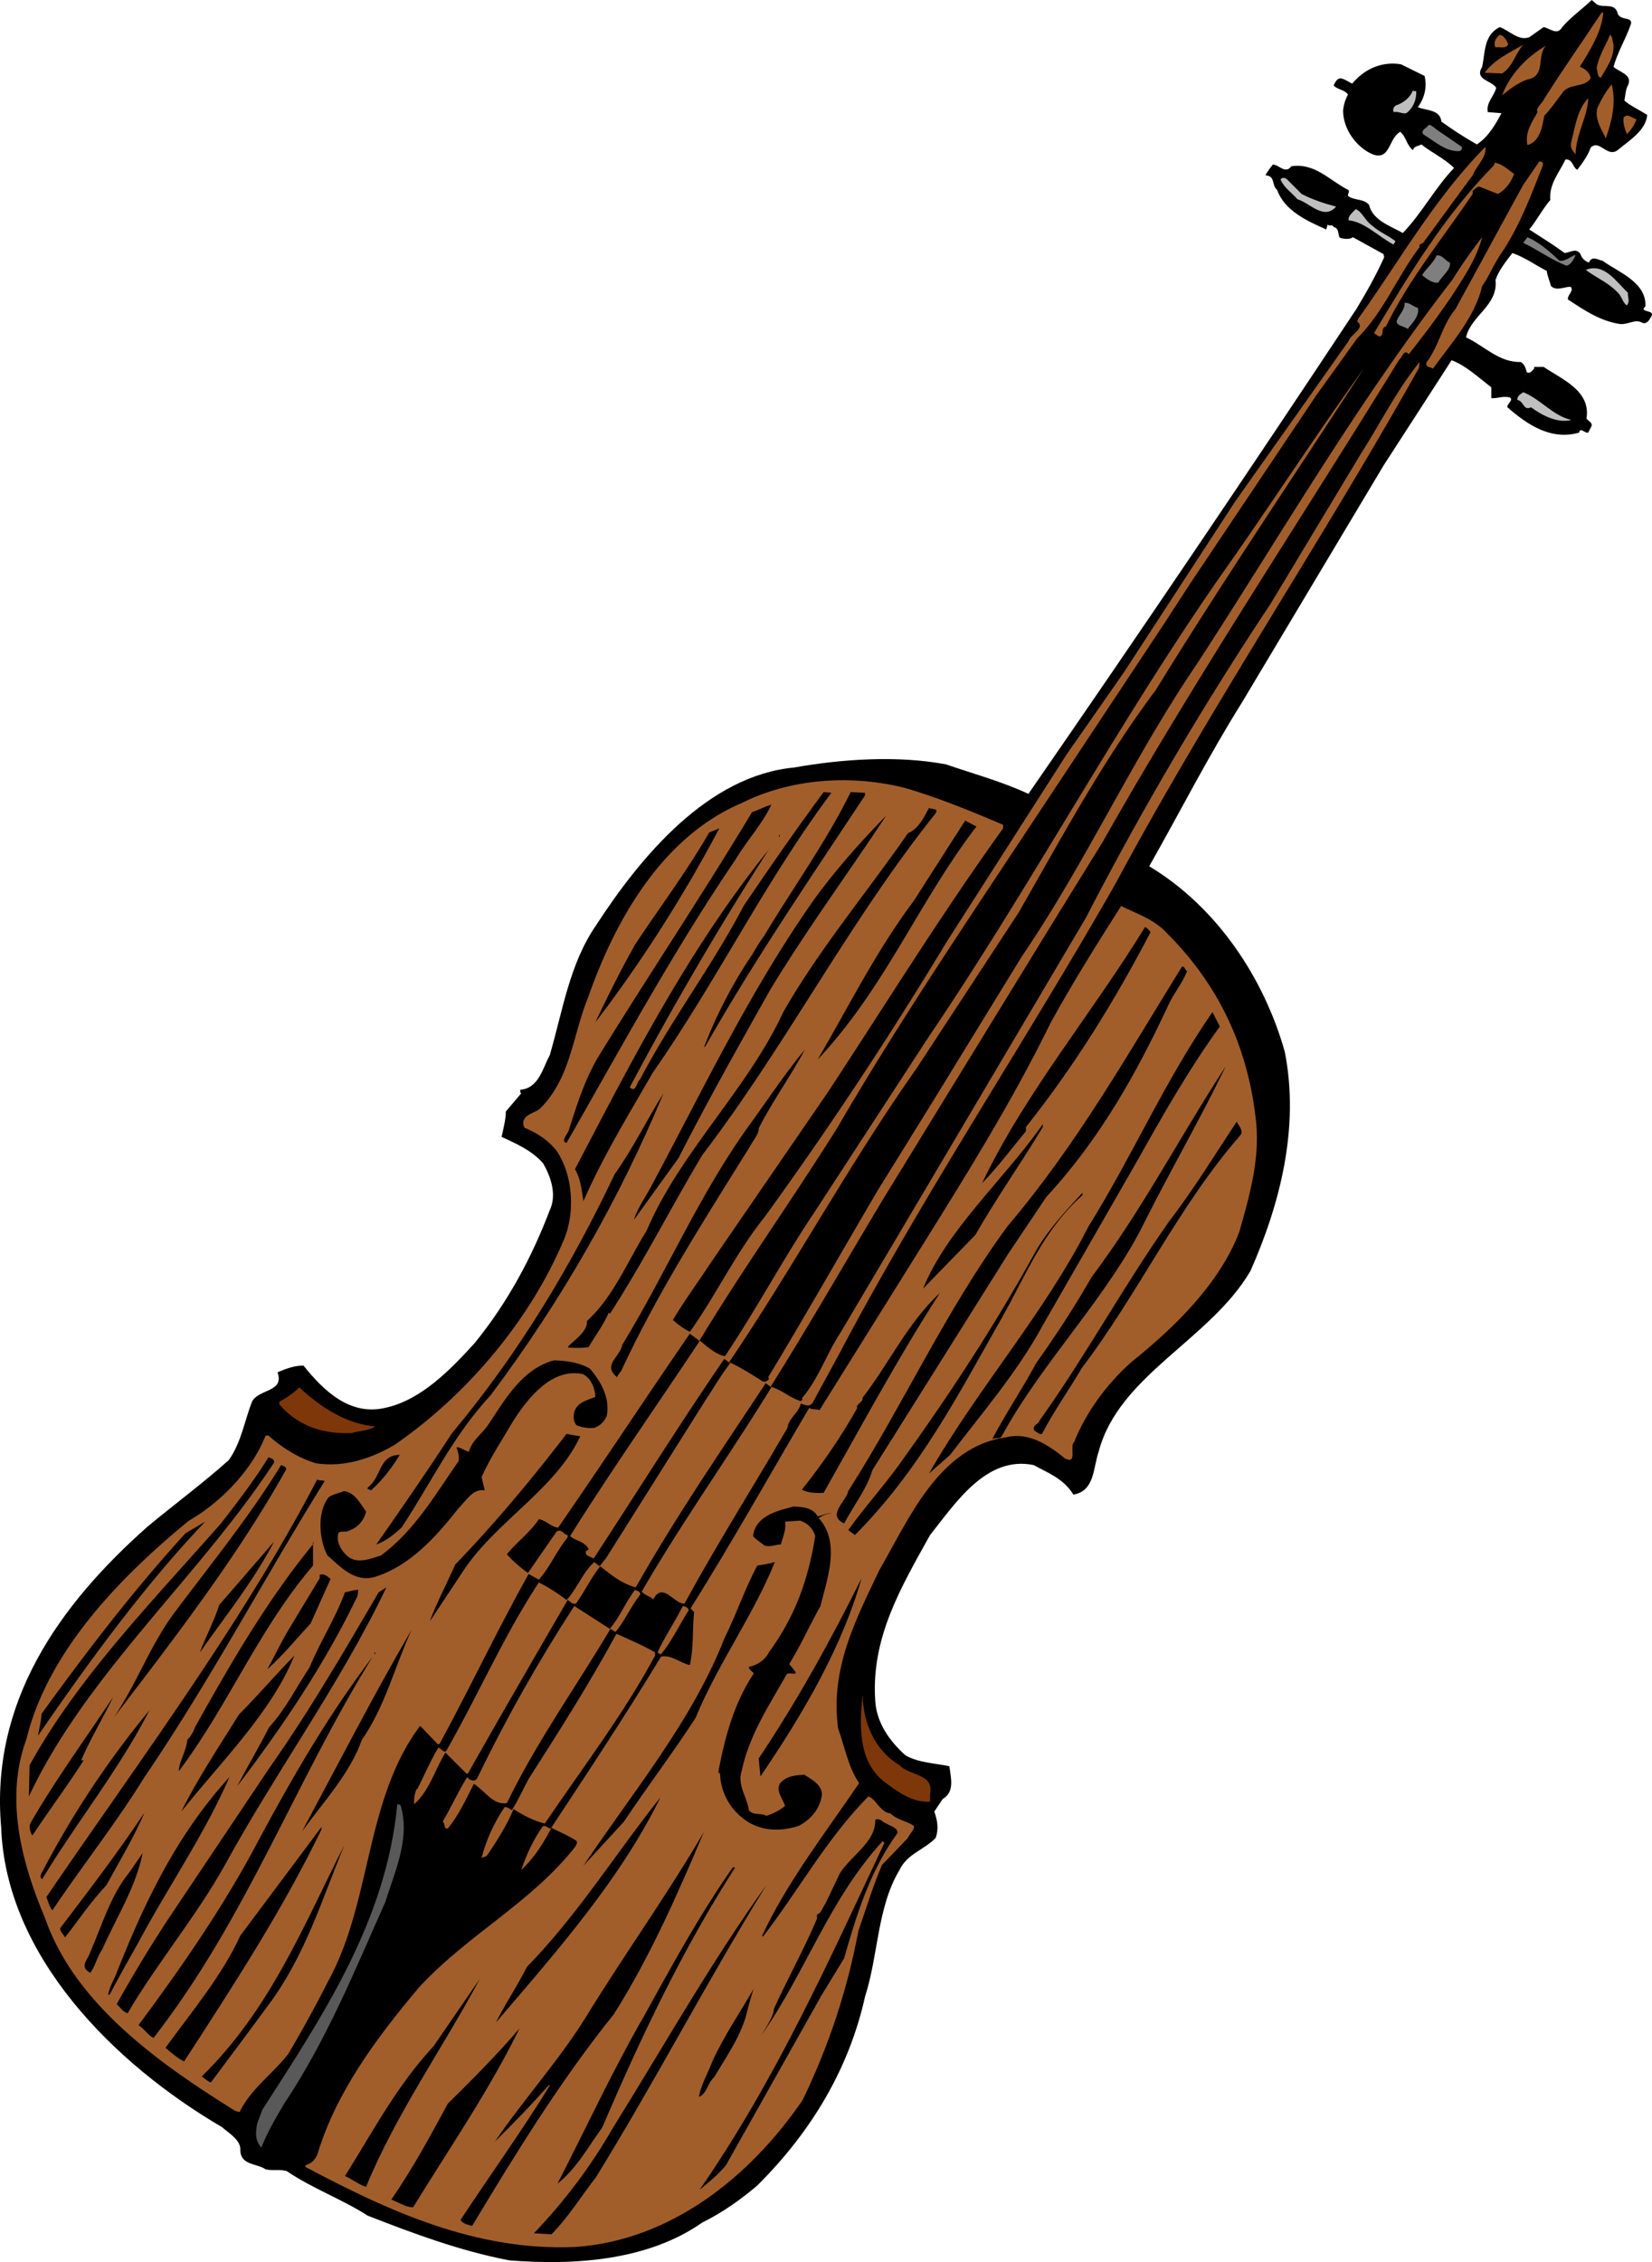
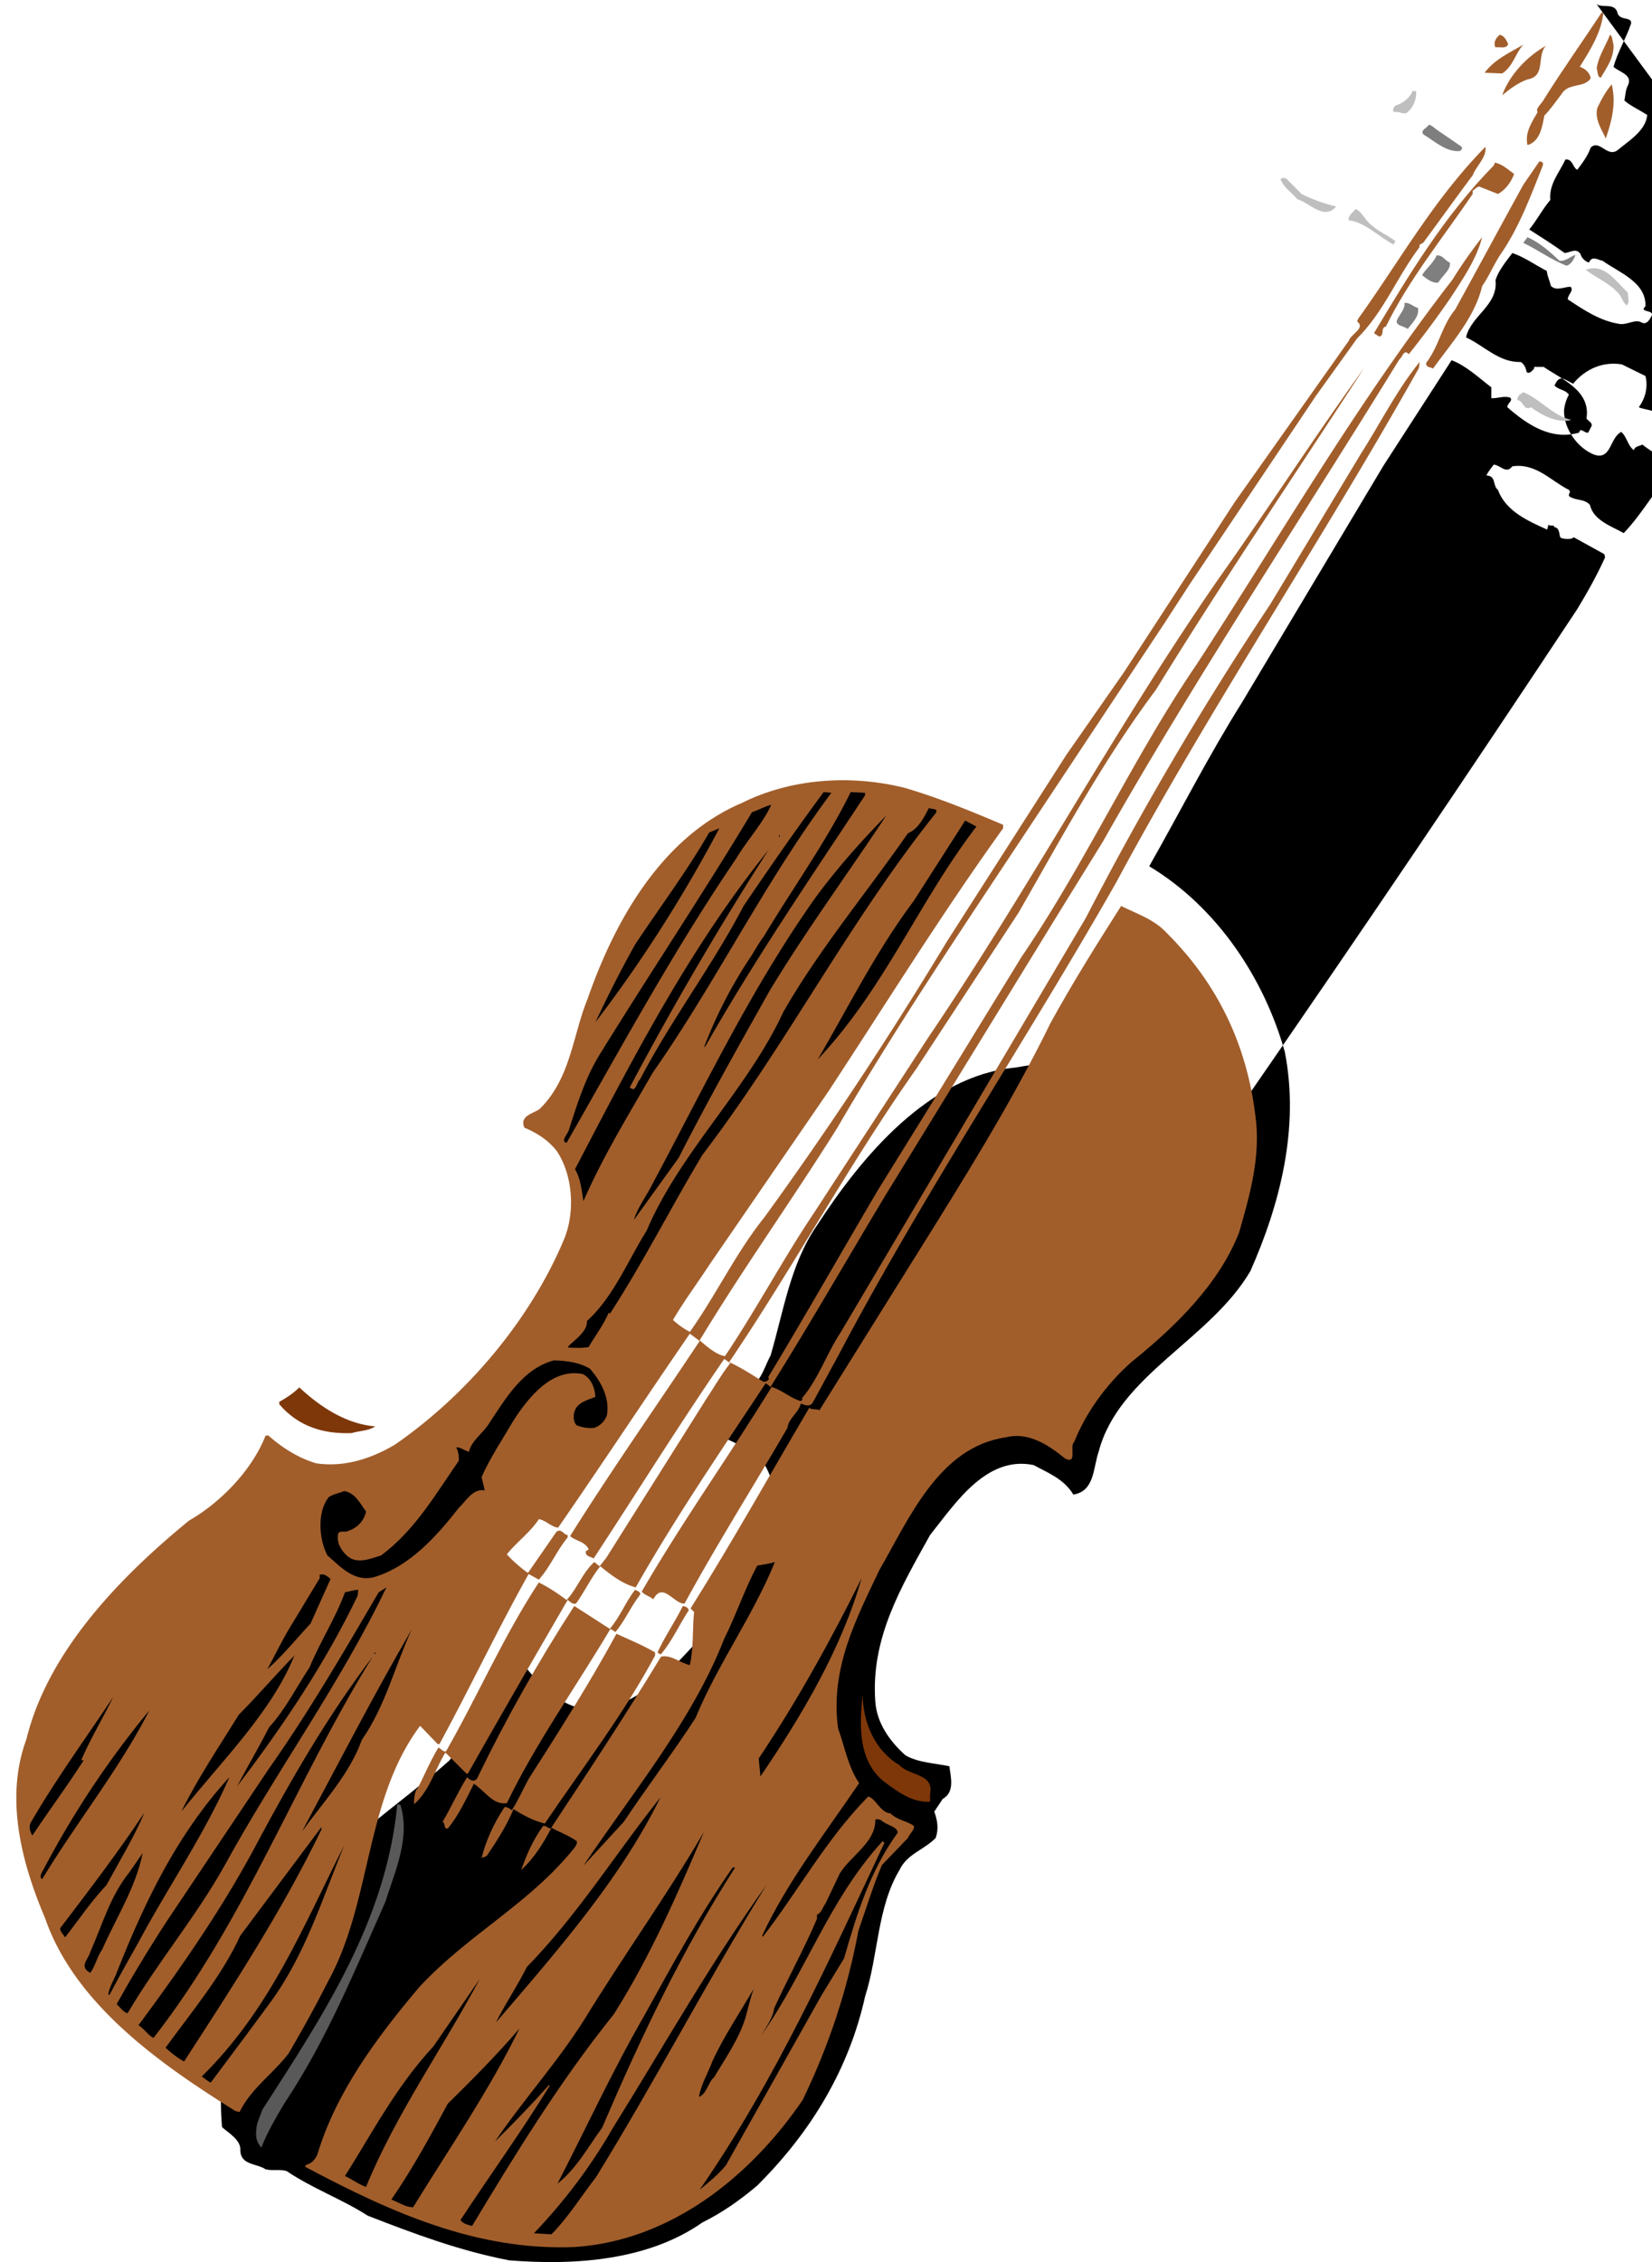
<svg xmlns="http://www.w3.org/2000/svg" width="470.382" height="643.693">
-   <path d="M454.624 1.203c1.899 1.2 5.301-.601 6 2.7.801 2 4.098.8 3.801 2.8-1.402 4.2-3.8 8-5 12.297 1.5 1.5 5.598 2.203 4.098 5.3-.7 1.302-.7 2.802-1 4.302 1.5 1.398 4.3 2.699 6.5 4.101-.399 4.5-5.2 7.297-8.399 10-3 2.297-5.199-3.203-7.699-.703-.8 2.3-2.3 4.3-3.8 6.3-1.302-.5-1.302-3.198-3.403-2.898-1.7 3.7-4.7 6.899-4.297 11.5-2.3 2.7-3.902 5.899-6 8.399 3.398 2.199 6.797 4.3 10.098 6.699 1.5-.098 3.3-1.598 4.5.3.3 1.102 1.3 2.102 2.402 2.403.898-2.101 2.598-.703 3.898-.5 4.5 3.297 12.399 6 12.2 12.899-.2.3-.598.601-.5 1 .699.699 3.3.398 2 2.199-.5 1-1.399 2.199-2.7 1.402-1.8-.902-3.8.7-6 .5-5.601-.8-10.199-3.902-14.898-7-.102-1.402 1.797-2.402.797-3.601-1.899 0-4 1.3-5.598-.2-.402-1.5-1.101-3.101-1.199-4.3-3.3-1.7-6.3-3.899-9.8-5.102-1.903 2.5-4 5.102-4.802 7.703.801 7.2-7 10.098-8.398 16.297 5.2 2.402 9.398 7.203 15.598 7 1.101.703 1.402 1.8 1.699 2.902.8.598 1.5-.402 2.101-1v-.5h2.7c5.3 3.598 13.5 6.801 12.199 14.7.703.898 2.101 1.3 1.203 2.601l-.703 1.399c-1 .3-2.2-1.7-2.598 0-7.902 2.3-14.699-2.2-20.402-7.2-.2-1.101 1.8-1.902.703-2.8-2-.5-3.3.3-5.3.199v-3.098c-3.7-2.8-7.102-6.101-11.302-7.703l-19.398 30-40.3 67.402c-9.602 15.301-17.602 31.098-26.403 46.598 19.601 11.8 32.8 32.203 38.601 52.8 4.301 21.802-1.5 43.7-9.8 62.403-11.5 19.598-37.5 29.598-43.2 51.399-1.601 4.601-1.101 11.199-7.199 12.199-2.699-4.5-7.3-6.2-11.3-8.399-13.5-2.8-22.301 10.899-29.5 19.899-8.102 14.601-16.899 29.199-15.602 47.3.402 6.102 4 11.301 8.601 15.399 3.7 2.102 8.2 2.203 12.5 3.102.399 3.199 1.602 7.3-1.898 9.3l-2.402 3.598c.902 2.5 1.3 4.902.402 7.5-3.3 3.402-8.102 4.5-10.3 9.102-6.403 10.699-6 24.199-9.802 36-4.5 20.3-15.101 38.3-30.699 53.8-4.8 4.098-10.101 7.801-15.601 10.5-15.399 10.801-36.098 12.301-55 10.801-14.098-2.703-27.2-7.601-40.301-12.703-7.5-4.797-15.7-7.7-23.098-12.7-2.101-.597-3.8 0-6-.5-2.402-1.698-7-1.097-7.199-5.3.297-3-3.3-5-5.203-6.7C32.624 587.403 1.624 556.704.323 519.903c-3.101-35.601 16.5-63.199 41.7-85.5 7.699-6.403 15.601-12.2 23.101-18.903 3.598-5 4.5-11.297 6.7-16.797 2.101-3.5 9.199-2.601 7.199-8.203 2.3-1 5-2 7.402-1.898 5.7 7.101 13.2 14.398 23.297 12 10.203-2.2 18.601-10.899 25.5-18.5 9.402-11.602 16.203-24.301 21.3-37.7 2.102-4.402.301-9.601-1.898-13.402-3.402-3.797-7.601-5.5-11.8-7.5.5-2.398 1.199-4.898 1.199-7.2l4.402-5.198c-.5-.2-.203-.7-.3-1 5.3-.399 6.398-6.2 8.398-9.801 3.699-12.598 5.601-26 13.199-37 12.8-19.7 31.902-42.598 56.402-44.899 13.5-2.402 29.399-3.5 43.2-.902 7.898 2.703 16 4.902 23.5 8.402 31.699-45.8 62.8-91.8 93.398-138 2.902-4.8 5.601-9.601 7.902-14.699l-.199-.902-8.703-4.801c-.899.703-2.5.5-3.598.203-.8-.402-.101-2.8-1.902-3.101-.297-.899-1.2-.102-1.7-.7l-.398 1.399c-5.3-2.399-11.8-5.2-14-11.301-1.601-1.2-.402-4-3.3-4.098.5-1.101 1.398-2.101 2.101-3.101 2 .199 3.5 2.8 5.297.5 6.703-1 10.902 4.101 16.101 6.699.801.703-.5 1.3.2 1.902 1.8 1.2 4.3.598 5.8 2.399 1 4.402 6.102 6 9.602 8 5.5-5.7 9.2-12.899 14.598-18.5-2.7-2.7-6.301-4.301-9.301-6.7-.797.5-2.098.399-2.399 1.602-1.8-1.3-1.898-3.703-3.601-5.203-3.399 1.8-2.797 8.3-7.899 6.402-4.5-1.902-8.398-7.101-8.398-12.402.098-1.398.598-3.2 1.398-4.598-1.101-1.5-2.898-1.3-4.101-2.601.5-.899.902-2.098 2.203-2 1.098.3 2.098 1 3.098 1.5 3.601-4.399 8.8-6.399 13.902-5.5l6.7 3.3c.8 3.301-.102 6.399-1.903 8.899 2.402 1 6.3.602 6.703 4.102 3.297 2.398 6.598 4.5 10.098 6.5 3.3-2.2 5.3-5.7 7-8.899l-3.899-.3c-.5-2.801 1.801-4.5 2.399-6.903-1.301-2.2-6.301-2.2-4-6 .902-4.098.402-9 5-11.297 2.8 1 5.3 4 8.402 2.899l4.098-2.899c1.902.399 3.902 2.5 5.3 0 2.399-2.8 5.899-5.3 8.399-7.703l1.402 1.203" />
+   <path d="M454.624 1.203c1.899 1.2 5.301-.601 6 2.7.801 2 4.098.8 3.801 2.8-1.402 4.2-3.8 8-5 12.297 1.5 1.5 5.598 2.203 4.098 5.3-.7 1.302-.7 2.802-1 4.302 1.5 1.398 4.3 2.699 6.5 4.101-.399 4.5-5.2 7.297-8.399 10-3 2.297-5.199-3.203-7.699-.703-.8 2.3-2.3 4.3-3.8 6.3-1.302-.5-1.302-3.198-3.403-2.898-1.7 3.7-4.7 6.899-4.297 11.5-2.3 2.7-3.902 5.899-6 8.399 3.398 2.199 6.797 4.3 10.098 6.699 1.5-.098 3.3-1.598 4.5.3.3 1.102 1.3 2.102 2.402 2.403.898-2.101 2.598-.703 3.898-.5 4.5 3.297 12.399 6 12.2 12.899-.2.3-.598.601-.5 1 .699.699 3.3.398 2 2.199-.5 1-1.399 2.199-2.7 1.402-1.8-.902-3.8.7-6 .5-5.601-.8-10.199-3.902-14.898-7-.102-1.402 1.797-2.402.797-3.601-1.899 0-4 1.3-5.598-.2-.402-1.5-1.101-3.101-1.199-4.3-3.3-1.7-6.3-3.899-9.8-5.102-1.903 2.5-4 5.102-4.802 7.703.801 7.2-7 10.098-8.398 16.297 5.2 2.402 9.398 7.203 15.598 7 1.101.703 1.402 1.8 1.699 2.902.8.598 1.5-.402 2.101-1v-.5h2.7c5.3 3.598 13.5 6.801 12.199 14.7.703.898 2.101 1.3 1.203 2.601l-.703 1.399c-1 .3-2.2-1.7-2.598 0-7.902 2.3-14.699-2.2-20.402-7.2-.2-1.101 1.8-1.902.703-2.8-2-.5-3.3.3-5.3.199v-3.098c-3.7-2.8-7.102-6.101-11.302-7.703l-19.398 30-40.3 67.402c-9.602 15.301-17.602 31.098-26.403 46.598 19.601 11.8 32.8 32.203 38.601 52.8 4.301 21.802-1.5 43.7-9.8 62.403-11.5 19.598-37.5 29.598-43.2 51.399-1.601 4.601-1.101 11.199-7.199 12.199-2.699-4.5-7.3-6.2-11.3-8.399-13.5-2.8-22.301 10.899-29.5 19.899-8.102 14.601-16.899 29.199-15.602 47.3.402 6.102 4 11.301 8.601 15.399 3.7 2.102 8.2 2.203 12.5 3.102.399 3.199 1.602 7.3-1.898 9.3l-2.402 3.598c.902 2.5 1.3 4.902.402 7.5-3.3 3.402-8.102 4.5-10.3 9.102-6.403 10.699-6 24.199-9.802 36-4.5 20.3-15.101 38.3-30.699 53.8-4.8 4.098-10.101 7.801-15.601 10.5-15.399 10.801-36.098 12.301-55 10.801-14.098-2.703-27.2-7.601-40.301-12.703-7.5-4.797-15.7-7.7-23.098-12.7-2.101-.597-3.8 0-6-.5-2.402-1.698-7-1.097-7.199-5.3.297-3-3.3-5-5.203-6.7c-3.101-35.601 16.5-63.199 41.7-85.5 7.699-6.403 15.601-12.2 23.101-18.903 3.598-5 4.5-11.297 6.7-16.797 2.101-3.5 9.199-2.601 7.199-8.203 2.3-1 5-2 7.402-1.898 5.7 7.101 13.2 14.398 23.297 12 10.203-2.2 18.601-10.899 25.5-18.5 9.402-11.602 16.203-24.301 21.3-37.7 2.102-4.402.301-9.601-1.898-13.402-3.402-3.797-7.601-5.5-11.8-7.5.5-2.398 1.199-4.898 1.199-7.2l4.402-5.198c-.5-.2-.203-.7-.3-1 5.3-.399 6.398-6.2 8.398-9.801 3.699-12.598 5.601-26 13.199-37 12.8-19.7 31.902-42.598 56.402-44.899 13.5-2.402 29.399-3.5 43.2-.902 7.898 2.703 16 4.902 23.5 8.402 31.699-45.8 62.8-91.8 93.398-138 2.902-4.8 5.601-9.601 7.902-14.699l-.199-.902-8.703-4.801c-.899.703-2.5.5-3.598.203-.8-.402-.101-2.8-1.902-3.101-.297-.899-1.2-.102-1.7-.7l-.398 1.399c-5.3-2.399-11.8-5.2-14-11.301-1.601-1.2-.402-4-3.3-4.098.5-1.101 1.398-2.101 2.101-3.101 2 .199 3.5 2.8 5.297.5 6.703-1 10.902 4.101 16.101 6.699.801.703-.5 1.3.2 1.902 1.8 1.2 4.3.598 5.8 2.399 1 4.402 6.102 6 9.602 8 5.5-5.7 9.2-12.899 14.598-18.5-2.7-2.7-6.301-4.301-9.301-6.7-.797.5-2.098.399-2.399 1.602-1.8-1.3-1.898-3.703-3.601-5.203-3.399 1.8-2.797 8.3-7.899 6.402-4.5-1.902-8.398-7.101-8.398-12.402.098-1.398.598-3.2 1.398-4.598-1.101-1.5-2.898-1.3-4.101-2.601.5-.899.902-2.098 2.203-2 1.098.3 2.098 1 3.098 1.5 3.601-4.399 8.8-6.399 13.902-5.5l6.7 3.3c.8 3.301-.102 6.399-1.903 8.899 2.402 1 6.3.602 6.703 4.102 3.297 2.398 6.598 4.5 10.098 6.5 3.3-2.2 5.3-5.7 7-8.899l-3.899-.3c-.5-2.801 1.801-4.5 2.399-6.903-1.301-2.2-6.301-2.2-4-6 .902-4.098.402-9 5-11.297 2.8 1 5.3 4 8.402 2.899l4.098-2.899c1.902.399 3.902 2.5 5.3 0 2.399-2.8 5.899-5.3 8.399-7.703l1.402 1.203" />
  <path fill="#a15e2b" d="M456.523 3.602c-.5 5.5-3.7 10.601-6.7 15.398 1.5.5 2.899 1.703 3.102 3.3-2 2.903-6.402 1.102-8.402 4.602-1.7 2.2-3.098 4.301-4.801 6-.598 3.2-1.2 7.301-4.797 8.399-.8-3.5 1.2-6.5 2.898-9.399-.8-1 1.301-2.5 1.899-3.8 5.203-8.301 10.902-16.301 16.3-24.5h.5M429.425 12.5c-.402 1.602-2.703.703-3.602 1-.699-1.398.102-2.7 1.2-3.598 1.3.2 1.902 1.598 2.402 2.598m30 .203c.2 3.797-2 6.5-3.602 9.399-1.101-.2-.8-1.7-1.199-2.602.5-3.5 2.598-6.5 3.801-9.598.7.301.7 1.899 1 2.801m-25.703 0c-2.297 2.598-2.899 6.2-6 8.2l-5-.2c2.902-3.902 7.203-5.703 11-8m6.5.297c-2.797 2.703.101 8.703-5.297 9.602-2.602.898-5 2.699-7.203 4.5 2.101-5.801 7-11 12.5-14.102m17 26.402c-.899-2.101-3.297-5.402-2.399-8.699 1.102-2.3 2.301-4.601 4.102-6.703 1.297 5.602 0 10.402-1.703 15.402" />
  <path fill="#bfbfbf" d="M403.222 25.902c.203 2.301-.797 4.801-2.797 6.301-1.102.297-2.3-.601-3.602-.3-.398-.801.102-1.903 1.2-2.102 1.902-.801 3.5-2.098 4.3-4.098.2.399.602.2.899.2" />
-   <path fill="#a15e2b" d="M448.624 43.902c-1.101-1.199-1.601-2.101-1.199-3.601 1.098-4.301 1.598-8.899 4.797-12.399-.098 5.2-3.5 10.2-3.598 16m17.301-10c-.402 1.598-1.5 3-2.703 4.301-.5-1.5-1.2-3-.899-4.8 1.2-1.301 2.399.3 3.602.5" />
  <path fill="#7f7f7f" d="M409.222 37c2.402 1.602 4.8 3.3 7 4.8.203.602-.2 1.102-.7 1.2-3.898.203-7-2.797-10.3-4.797-.797-1.3 1.203-1.8 1.601-2.703.801.102 1.7 1 2.399 1.5" />
  <path fill="#a15e2b" d="M419.323 49.902c-4.8 6.399-9.5 13-14.101 19.2-.5.3-1.297.398-1 1.199-6.399 8.402-10.098 18.3-17.797 26l-11.703 16.3-36 53.7-7 10.8L293.323 235c-18.8 28.402-37.898 56.703-54.898 85.902-12.902 20.598-26.602 39.7-39.203 60.5 2.101 1.801 4.703 4.098 7.203 4.5 9-13.402 16.5-27.601 25.5-41l32.398-49.699c29-42.8 53-87.703 82.5-130.3 14.2-20 27.5-40.7 41.602-60.2-19.8 30.5-40.3 60.7-59.3 91.598-15.2 20.3-26.802 42-39.102 63.402l-29.098 44.399c-19.203 27.199-34.703 56-53.3 83.5 3.3 1.5 6.5 3.601 9.597 5.5.8.199 1.3-.102 1.703-.7.098-.199-.102-.3-.203-.5 10.703-17.699 20.902-35.699 31.402-53.5l14.7-23.699 26.101-42.5c18.398-27 31.5-56.3 49.898-83.3 23.899-36.7 45.5-74.2 72.801-109.403 2.5-4.098 5.5-8.297 8.399-12-1.598 6.102-5.2 11.402-8.7 16.8-3.8 5.602-7.898 11.102-12.199 16.5-1.402-1.597-1.8.903-2.699 1.5-28.102 45.7-58.102 90.7-84.402 137.2l-12.5 20.203-49.5 80.598c-10.899 18.101-21.301 36.3-32.598 54.3 3.098.801 5.5 3.2 8.598 4.102l.5-.5-.2-.3c4.7-5.5 7-12.602 11-18.7 23.301-39.3 46.602-78.703 69.899-118.101a938.813 938.813 0 0 1 52.5-89.2l25.902-43c5.5-8.601 10.098-17.902 16.598-25.902l-.2 1.703c-27.597 49.2-59.5 96.7-86.199 146.399-25.699 45.199-54.8 88.5-79 134.398l-7.398 13.602c-.902 1.398-2.203.699-3.402.3-.598 2.598-3.5 4.2-3.801 6.899-9.7 16.699-20.098 33.101-29.297 50-2.902.3-6.203-6.399-8.902-1.2-1-.898-2.399-1.101-3.301-2.199 11.402-19.699 24.902-38.601 36.902-58.101l-1.601-1.2c-12.7 19.2-25.801 38.301-37 58.102-3.801-1-7-3.5-10.098-6-2.602 3.2-4.402 7.098-6.902 10.598-1.098.3-1.7-.598-2.399-1-9.5 16.402-19.101 32.902-28.402 49.402h-.399l-6-6c-3 4.899-4.5 10.797-8.898 14.7-.102-1.602.098-3 .7-4.301h.198c2-3.899 3.7-8 6-11.801.801.3 1.5 1.402 2.2 1 9.101-15.899 16.3-32.598 26.402-48 2.797 1.402 5.398 3.101 7.898 5 3-3.2 4.602-7.899 7.899-10.801l1.5 1.203 1.902-2.402 28.598-45.399c2.203-3.3 4.203-6.8 6.703-10l-1.703-1.199c-12.797 18.598-24.797 37.899-37.2 56.797-.8-.598-2.5-.598-2.199-2.098l.801-.5c-1-2.3-3.601-2.3-5.3-3.8 11.8-18.801 24.601-37 36.898-55.5l-2.797-2.102c-12.602 18.3-24.902 37-37.5 55.203-1.8-.101-3.5-2.101-5.5-2.402-2.3 3.601-6.5 6.699-9.102 10 1.7 1.902 3.899 3.8 6 5.3l8.102-11.699c1.398-1.101 2 .801 3.2.899v.699c-3.2 3.902-4.903 8.3-8.2 12l-2.902-1.598c-8.801 15.7-16.7 32.399-25.399 48.399h-.5l-5-5.2c-15.8 21.102-13.699 50-26.199 72.7-3.5 6.902-7.3 13.8-11.3 20.601-4.7 6-10.7 10-13.903 16.598l-1.2-.297c-21.199-13.203-45.699-30.3-54.199-54.902-6.5-15.301-11.601-33.899-5.3-50.899 6-24.601 26.101-45.699 46.3-62.199 9.2-5.3 18-14.5 21.801-24.203h.801c4.098 3.602 8.598 6.402 13.598 7.902 8.101 1.2 15.8-1.402 22.402-5.3 21-14.5 38.797-36 48.2-58.5 3.198-7.7 2.5-18.399-2.2-25.2-2.402-3-5.5-5-9.102-6.5-1.5-3.402 2.5-4 4.301-5.3 8.899-8.7 9.399-20.899 13.7-31.399 7.5-21.601 20.8-45.902 43.898-55.703 13.8-6.898 30.8-8.2 46.402-4.297 9.598 2.797 18.801 6.598 28 10.5v1c-17.699 24.598-33.402 50-49.902 75.098L201.925 360c-3.402 5.203-7.203 10.3-10.3 15.602a22.04 22.04 0 0 0 4.8 3.398c7.598-10.7 13.098-22.5 21.297-32.7 18.703-25.8 35.703-51.597 51.902-78.398l34-53.101 16.399-23.5 31.601-48.5L384.023 97c.601-1.898 4.902-3.7 2.402-5.5l.297-.797c11.8-16.402 21.3-33.703 36.203-48.902.5 2.902-2.602 5.402-3.602 8.101m19.899-2.602c-3.399 8.5-6.5 17-11.7 24.7-2.097 3-3.398 6.402-5.5 9.402-2.097 8.899-8.597 16-14 23.5-.597-.5-2.199-.3-1.898-1.699 3.598-4.703 4.399-10.5 8.2-15.101 6.5-11.801 12.898-23.7 19.398-35.5l4.601-6.7c.899.2 1.2.301.899 1.399" />
  <path fill="#a15e2b" d="M431.124 49.5c-.8 2.203-2.402 4.5-4.601 5.703l-5.301-2.101c-.7 0-1.2.699-1.899 1.199v.902c-8.5 12.5-18.199 24.399-24.699 37.7-1.699.398-.199 2.398-1.902 2.898l-1.5-1c9.902-16.5 20-33.399 34.101-47.7l.301-.8c2.098.3 3.899 2.101 5.5 3.199" />
  <path fill="#bfbfbf" d="M370.624 55.203c3.098 1.598 6.399 2.7 9.801 3.598-3.5 4-7.5-1.098-11-2.098-1.703-2-3.703-3.101-4.8-5.601.3-.7 1.3-.5 1.698-.2l4.301 4.301m20.199 9.097c1.899 1.7 4.2 2.602 6.2 4.102.699.2-.2.801-.2 1.2-4.101-2.102-8.3-6.5-12.8-6.899-.301-1.203 1.101-2.203 2-3.203 1.902.8 2.699 3.402 4.8 4.8" />
  <path fill="#7f7f7f" d="M444.023 74.203c1.8.2 3.101-1.203 4.601-1.703-.3.8-1.101 2.8-2.601 3.102-4.399-1.7-8.098-4.5-12.301-6.5l1.203-1.602c3.398 1.5 6.398 4.102 9.098 6.703m-31.2.5c.399 2-2.199 3.797-3.3 5.7-1.598.3-3.399-1.102-4.598-2.102 1-1.801 3.297-3.5 4.098-5.598 1.699-.3 2.5 1.598 3.8 2" />
  <path fill="#bfbfbf" d="M463.523 83.3c-.098 1.5.699 2.302-.301 3.602-.899-.5-1.399-2.101-2.098-3.101-2.699-3.2-6.402-4.598-9.601-7 5.199-2.098 8.601 3.3 12 6.5" />
  <path fill="#7f7f7f" d="M403.722 87.602c.5 2.3-1.5 4.199-2.899 6-1-.801-3.5-.899-3.101-2.399.703-1.703 2.402-3.203 2.203-5 1.5-.203 2.398 1.098 3.797 1.399" />
  <path fill="#bfbfbf" d="M447.425 119.5c-3.902 1-8.203-1.2-11.5-3.598-2.203 1.098-2-1.8-3.902-2.101 0-1.2.902-1.598 1.699-2.2 5.101 2.102 8.402 6.7 13.703 7.899" />
  <path d="M236.722 225.602c-19.2 25.699-32.7 53.699-50.899 79.699-6.898 12-14.199 23.902-19.699 36.5-.5-3.098-.8-6.399-2.402-9.098 16.902-32.3 33.601-65 57.601-93.902l-2.398 2.902a938.712 938.712 0 0 0-39.602 67.7c1.801 1.699 1.899-1.5 2.899-2.2 8.8-16.902 20.703-32.5 29.5-49.402 7.402-10.899 15-21.899 22.8-32.399l2.2.2m9.601.698c-15.601 23.602-31.601 47-45.398 71.302l-.5.5a129.69 129.69 0 0 1 13.7-26.399c1.097-1.8 2.097-3.601 3.398-5.3 8.199-13.7 17.699-26.801 24.699-41l4.101.199v.699M219.624 229c-2.5 5.402-6.902 10.102-10 15.3-17.902 26.302-32.699 53.7-48.3 80.903-1.899-.5.5-2.601.699-3.8 2.402-7.5 4.8-15.102 8.902-21.602 14.2-23 29.398-45.7 43.2-68.7 1.898-.601 3.597-1.601 5.5-2.101m46.8 2.402c-24.902 31.2-42.3 65.598-66.402 97.2-9 15-16.801 30.5-26.399 45.3 0-.199-.199-.3-.3-.402-1.399 3.402-3.801 6.5-5.7 9.8-2.101.403-3.902.2-5.8.2v-.398c2-2 5.5-4.301 5.3-7.2 7.598-6.902 11.598-17.101 17-25.699 9.399-22.203 28.801-40.3 38.899-62.203 10.101-17.7 23.699-33.898 35.5-50.898 3.101-1.301 4.5-4.5 6-7.2.699.5 2.8 0 1.902 1.5M219.222 281.8c-8.899 15.802-17.797 31.602-26 47.7l-12.7 17.602c.903-3.2 3.403-6.602 5.102-9.899 14.801-27.601 28.301-56.101 46.801-82.101 6.098-8.2 12.398-15.301 19.898-23-10.699 16.199-22.898 32.8-33.101 49.699m58.801-46.598c-16.5 21.5-26 45.899-45.2 66.297 8.899-15.2 16.602-30.797 27.399-45.2l14.601-22.8 3.2 1.703m-108.5 55.699c3.5-7.402 7.199-14.8 11.3-22.101 7-10.598 14.801-20.899 21.102-31.899l2.898-1.199c-9.898 18.7-21.8 37.598-35.3 55.2" />
  <path d="M221.823 238.102h.2v-.5h-.2v.5" />
  <path fill="#a15e2b" d="M332.425 265.703c14.598 14.598 22.598 32 25 51.598 1.7 11.601-1.602 22.902-4.602 33.402-5.699 14.598-18 26.7-30.699 36.899-7.199 6.398-13 14.5-16.3 22.8-1.399 1 1.101 6.5-2.602 4.598-4.797-3.898-10.399-7.598-16.797-6-19.102 2.703-27.703 23.402-36 37.703-6.602 13.899-14.102 28-11.8 45.098 1.898 5.199 2.8 10.902 6 15.601-9.7 14.301-20.5 28.098-27.602 43.399l.199.3c10.203-13.199 18-27.699 30-39.898 2.203.598 3.402 4.598 6.3 4.797 1.903 1.902 4.602 2.102 6.7 3.602.203 1.199-1.297 2.199-1.7 3.398l-7.398 7.703c-2.601 6.098-4.5 12.399-6.699 18.7-3.203 17-8.402 32.699-15.902 48.199-15.098 22.101-37.801 40-64.801 41.8-28.399 1.2-53.2-10.3-76.797-22.8-.102-.399.297-.5.5-.7 1.297-.199 2.297-1.5 2.898-2.699 5.301-17.703 16.7-33.101 29-47.703 14.2-15.297 31.5-23.7 44.399-39.898.203-.5.703-.899.5-1.7-2.297-1.601-4.797-2.5-7.2-3.8-2.3 4.398-4.898 8.601-8.597 12 1.5-4.399 3.398-8.602 6.2-12.5 1-.2 1.3.699 2.198.699 10.7-16.2 21.399-32.399 31.399-48.899 3-.601 5.3 1.801 8.203 2.399 1.098-4.801.7-10.098 1.2-15.098l-1-1c11.8-18.8 22.597-38.101 33.8-57.101.797.699 2.098.199 2.898.699l27.602-44.2c13.5-21.601 27.098-43.3 38.2-66 6.198-11.3 13.097-22.3 20.097-33.3 4.601 2.3 9.5 3.8 13.203 7.902" />
-   <path d="M327.624 265.203c-10 19.2-21.5 37.899-35.5 55.5v1.2c-4.101 4.898-8 10.199-12.5 14.8 12.2-25.601 31.399-48.402 46.399-72.902.601.199 1.101.902 1.601 1.402m10.399 11.097c-1.301 3.403-3.801 6.302-5.301 9.602-9 19.301-19.5 38.2-34.797 54.7l-10.8 16.101-38.7 61.598c-1.5 5.101-5.203 9.902-7.902 14.902l-.2.297c-5-2.398.602-6.2 1.2-9.2 15.8-24.8 27.699-51.3 45.3-75.3 19.801-23.297 34.2-48.898 49.7-73.898 1-.2.699.898 1.5 1.199m9.3 15.801c-8.898 12.3-16.199 25.199-23.5 38.199l-26.898 46.8c-7 13-17.3 25-26.402 36.899l-6 5.3c13.8-24.198 32.902-45.597 45.402-70.3 12.5-20 21.7-41.398 35.297-61l2.101 4.102m-131.3 29c.199 1.398-1.7 3.601-2.598 5.3-13 20.899-26.3 41.598-36.5 63.598-.402.703-1.102 1.203-1.203 1.902-4.297-3.5.703-5.5 1.5-9.3 12.902-21.102 22.203-43.602 37.203-63.899 4.797-6.703 9.398-13.601 14.797-20.101-4.098 7.601-9.297 14.8-13.2 22.5m110.2 26c-10.598 21.8-29.399 40.199-41 61.601-.598.899-1.899.297-2.7.797 3.903-7.398 8.7-14.5 12.5-21.598 5.5-7.699 11-16.101 15.801-24.5 14.5-19.3 25.2-40.101 38.2-60-7.098 14.7-15.399 29-22.801 43.7M139.722 397c-10.797 11.602-17.098 25.203-25.399 37.703-2.101 1.899-4.5 3.899-7.199 4.797 7.399-10.5 14.598-21 21.598-31.7 19.203-23 34-47.8 46.3-73.698 5.301-7.399 9.102-15.399 13.903-23-12.602 30.199-28.902 58.8-49.203 85.898m213.402-73.898c-17.699 20.3-28.8 44.699-45.101 66.199-3.801 6.5-7.899 12.101-11.301 18.699-.7.402-1.5-.598-2.2-.898-.8-1.5 1.102-1.7 1.5-2.899 13.2-18.5 23.801-38.101 36.903-56.703 7-9.098 12.898-18.797 19.2-28.297.597 1.2 2.097 2.598 1 3.899m-56.2-2.399c-6.203 10.297-13.203 20.2-19.203 30.7l-14.899 15.3c6.801-16.8 23-31 34.102-46.8v.8m11.297 19.399c-11.399 10.101-16.297 23.3-23.297 35.5-12 21.101-23.203 42.898-41.5 61.199l-1.902-1.399c4.5-6.3 10-12.402 14.402-18.5 14.2-19.699 27.398-39.8 38.898-60.699 3.399-6 8.399-11.402 13.399-16.8v.699M234.523 424.8c-1.7.102-4.399.102-6.2-.898 6-7.5 11.301-15.3 15.801-23.3l-.199-.301c.5-1.098 1.898-1.5 1.7-2.598 7.597-9.8 12.698-21.101 22-29.8-12 18.597-22.302 37.8-33.102 56.898" />
  <path d="M168.023 389.5c3.199 3.8 5.601 8.203 4.8 13.203-.601 1.7-1.898 3-3.601 3.598-1.797.199-3.399-.098-5-.7-1-.898-1-2.601-.7-3.8.801-2.801 3.801-3.399 6-4.301-.097-2.598-1.3-5.398-3.597-6.5-8.8-1.797-15.5 6.703-19.703 13.203-3.098 5.297-6.598 10.5-9.098 16.098l.899 3.8c-3.399-.601-5.301 3-7.399 5-6.5 8.301-13.902 16.399-23.5 19.5-6 2-10.101-2.699-13.902-6-2.399-4.5-3-12.398.402-16.601 1.399-.898 2.899-1.098 4.399-1.7 3.101.5 4.5 3.5 6.199 5.802-.5 2.601-2.5 4.699-5 5.5-.899.601-2.297-.2-2.899.699-.601 2.5.7 4.8 2.602 6.5 2.797 2.402 6.7.699 9.598-.2 9.699-7.199 15.601-17.601 22.101-26.898.098-1.101-.101-2.703-.699-3.8.898-.301 2.297.898 3.598 1.199.8-3.301 3.902-5.102 5.699-8 4.8-7.2 9.601-15.602 18.5-18 3.703.101 7.3.601 10.3 2.398" />
  <path fill="#7e3709" d="M106.823 405.902c-1.898 1.301-4.5 1.2-6.699 1.899-8.101.3-15.199-1.899-20.601-8.2v-.699c2-1.101 4.101-2.5 5.699-4.101 6.203 5.8 13.5 10.402 21.601 11.101" />
-   <path d="M165.222 408.703c-7.2 15.399-24.7 24.598-33.899 39.2l-8.898 13.398c1.398-4.098 4.797-10.7 7.2-16.098 11.3-11.703 21.8-24.3 31.698-37.203 1.301.3 2.602.5 3.899.703M113.823 414c-2.199 3.602-5 7.3-8.199 10.102-.3-.399-1.5-.102-.699-1 3.7-2.899 3-9.102 8.898-9.102m-35.8 2.203c-21.399 32.598-53.5 60.2-69.801 95l.203-8.902c13.898-25.098 34.7-46.301 54.5-68.801 4.797-6.2 9.5-12.297 13.5-18.797.7.2 1.898.598 1.598 1.5m3.199 2.399C67.522 443 49.823 466 32.425 488.703c6.5-9.601 10.297-20.402 17.098-29.601 10.402-13.899 21.601-27.602 30.5-42.2.601.2 2.101.7 1.199 1.7m11.203 2.898c-17.402 27.902-32.602 56.8-51.3 84.203-8 13-17.7 25.2-26.2 37.899-.8-.899-1.203-2.399-1.703-3.801 26.601-39 55.5-77.5 77.101-118.801.602.5 1.5 0 2.102.5m140.398 10c1.399-.297 2.899-1 4.102-.898a7.357 7.357 0 0 0-3.8 1.398c6.3 7 2.398 17.203.5 25-3.102 5.5-5.602 11.203-8.903 16.5l1.902 2.402c-.3.801-1.902-.101-2.601.5-5 8.801-10.7 17.399-12.801 27.399-1.399 4.3 1.5 7.402 2 11.3 1.203 1.602 3.402.7 5 1.602 1.902-.601 3.703-1.5 5.3-2.8-.597-2.102-2.597-4.102-1.5-6.301 1.801-2.301 4.403-2.399 7-2.602 2.102 1.402 5 2.8 5 5.703-.5 3.899-3.097 7.098-6.699 8.899-4.8 1.5-9.601 1.5-13.898-.899-5.203-3.101-8.203-8.3-8.402-14l-.5-.402c1.902-10.098 4.5-19.7 10.101-28.098-.5-.703-1.402-1.101-1.402-1.902 2.3-.399 4.601-1.899 5.703-4.098 7.5-10.3 11.2-20.601 13.2-33.101-.7-2.2-2.102-3.602-4.302-4.399l-4.3.297c.402 2.102-.598 4.402-1.2 6.5-1.601 0-3.199.902-4.8.203-1-.902-2.2-1.5-3.098-2.601.7-5.801 7-7.2 11.5-8.399 2.598.098 5.5.297 6.898 2.797m-222 62.402c.2-1.3.899-4 1-6.199 12.801-17.703 26.2-35.203 41-51.402L58.425 433c-17.602 18.5-33.203 40-47.602 60.902m46.102-23.699c1.297-3.703 4-8.8 5.5-13.5l15.598-18c-5.7 11-13.801 21.098-21.098 31.5M89.124 445.5c-15.601 18.3-24 39.602-38.199 58.5-.102-2.297 2.2-5.898 2.398-8.898 1-1 1.7-2.2 2.2-3.602 10-17.898 20.402-36 33.8-52.297l-.199-.5v6.797" />
  <path d="M220.624 444.5c-6.199 15.3-16.3 29.102-22.601 44.402-6.5 10-13.801 19.598-20.399 29.5l-11.5 12.5c14.098-21 31-41.3 40.098-64.601 3.402-6.801 5.8-14.098 9.402-20.801 1.598-.297 3.399-.5 5-1m-126.5 4.8L88.425 462c-4.203 4.5-7.703 8.902-12.3 13 2.198-4 4.198-8.297 6.5-12l8.398-13.898v-1c1.402-.399 2.199.5 3.101 1.199M216.523 505.5l-.5-5.098c11.101-16.601 20.601-33.8 29.3-51.3-5.699 19.898-16.699 38.601-28.8 56.398m-106.5-53.797c-13.098 27.399-31.5 52.5-46.098 79.2-8.102 14.5-19.203 27.699-27.602 42-1.3-.403-2.101-1.7-3.101-2.602 4.5-8.098 9.3-16 14.402-23.801l28.801-43c11.5-16.297 21.398-33.297 31.398-50.398.7-.399 1.399-.899 2.2-1.399m-8.2 2.399c-9.101 19-21.101 36.898-34.3 54.199 2.601-5 6.199-11.098 9.101-16.801 4.7-5.098 7.7-11.297 11.5-17 3-7.297 7.399-14 10.098-21.398 1.3-.2 2.5-.7 3.8-.7l-.199 1.7" />
  <path fill="#a15e2b" d="M182.023 454.102c-2.598 3.398-4.2 7.3-6.801 10.3l-1.399-.902c-9.8 16.5-21.199 32.402-29.5 49.602-4 .601-6.101-3.399-9.398-5.5-2.203 4.3-4.203 8.8-7.402 12.699-1.301.3-.598-1.399-1.5-1.899 2.5-4.199 4.402-8.601 7-12.699 1 1.2 2.5 1.5 3.101-.203 8.098-16.7 17.2-32.797 27.399-48.5l10.101 6.5c3-3.5 4.399-7.5 7.2-11.098.601.301 2.101.7 1.199 1.7m14.101 4.101c-2.699 4.098-4.699 8.7-7.902 12.5-.399.098-.7-.3-1-.5 2.101-4.601 5-8.703 7.203-13.203.7.102 1.5.402 1.7 1.203" />
  <path d="M103.023 495.102c-3.399 9.601-10.899 17.601-17 26 10.3-19.2 20.199-38.5 31.199-57.399-4.797 10.399-7.5 21.797-14.2 31.399" />
  <path fill="#a15e2b" d="M186.523 470.203v.899c-8.899 16.601-20.7 32-31.399 47.8-3-.699-6.101-2.3-8.902-4.101-1.899 4.601-4.598 8.8-7.399 13-.5.699-1.199.601-1.699.902 1.2-4.902 3.5-9.902 6.5-14.402.399-.301 1.5.3 2.098.8 1.8-2.699 3.203-6 4.8-8.898 8.7-13.601 17.403-27.3 25-41.3 3.7 1.699 7.602 3.3 11 5.3" />
  <path d="M106.624 470.703h.2v-.5h-.2v.5m-55 44.797c4.7-9.5 10.7-18.398 16.399-27.598 5.3-5.3 10.5-11.402 15.8-16.8-6.5 16.101-20.699 30-32.199 44.398m-7.902 64.402c-1.7-.8-2.7-2.699-4.297-3.601 12.7-17.098 24.7-34.5 34.297-52.801 9.601-17.898 19.8-35.5 32.402-52.098-22.101 35.598-36 74.598-62.402 108.5" />
  <path fill="#7e3709" d="M256.124 502.3c2.801 3.102 9.899 2.302 8.7 8.2v2.203c-5.102.297-9.301-2.902-13.2-5.8-7.402-6-6.902-16.2-6-24.7.098 7.797 3.301 15.797 10.5 20.098" />
  <path d="M23.124 500.902h.7c-4.602 7.2-9.801 14.2-14.602 21.399-.598-.899-1.098-2.399-.5-3.598 7.101-12.3 15.601-23.902 23.5-35.8-2.899 6-6.598 12.097-9.098 18m-11.101 33.8c-1-.5-.098-1.902.3-2.601a263.392 263.392 0 0 1 30.2-45.399c-8.5 16.7-20.7 31.797-30.5 48m27.402 18c-2.8 5-5.602 9.899-8.203 14.899h-.399c.2-1.7 1.301-3.7 2.102-5.5 7.898-20 17.098-39.7 32.398-56.399-7.101 16.297-17.5 31.297-25.898 47M141.222 575.5c2.703-5.398 6.101-10.398 8.8-15.797 14.801-15.203 25.2-32.203 38-48.203-11.3 23.102-29.398 43.703-46.8 64m-98.399-62.797-.5 1.2.5-1.2" />
  <path fill="#595959" d="M114.023 513.602c2.902 9.5-1.598 18.898-4.301 27.601-8.7 19.5-16.7 39.297-28.797 57.399-2.402 4.101-4.8 8.101-6.5 12.5-1.8-1.899-1.703-4.102-1.203-6.801l1.5-4c17.402-27 35.3-53.899 38.402-86.899l.899.2" />
  <path d="M30.323 536.402c-4.5 4.801-7.898 9.899-11.8 14.899-.5-.899-1.399-1.598-1.399-2.598 8.301-10.902 16.7-21.902 24-32.902-2.8 6.699-7.101 13.8-10.8 20.601m225.3-14.902c-7.902 10.8-11.699 23.3-15.3 35.8l-6.301 10.302-27.301 48.5c-2 2.5-4.899 4.898-7.5 7 21.601-31.2 36.8-65.102 52.601-98.7l-.5-.5c-15.3 16.7-21.898 37.301-34.5 55.2 1.399-2.399 3.301-5 3.602-7.602 3.898-8.598 8.5-16.797 12.2-25.5v-1.2c1.3-.398 1.597-2.097 2.398-3.097l4.101-8.601c3.098-5 9.801-8.602 10.098-14.7-.2-1.199 1.203-.601 1.601-.5 1.5 1.5 4.7 1.801 4.801 3.598m-164.101-.898c-11 22.8-25.098 44.398-39.098 66-1.5-.7-3.8-2.5-5.3-3.899 7.597-10.402 16.198-20.703 21.3-31.902l23.098-30.899v.7m83.3 52.5c-15.5 19.3-28.101 39.898-40.398 60.3-1.203-.3-2.8-.699-3.3-1.699 8.3-12.601 17.398-25.203 25.398-38.203l-.2-.2c-4.898 5.5-10 10.802-15.398 16.102 8.098-11.902 18-22.8 25.7-35.101 10.898-17.801 23.3-35 33.8-53-7.5 17.699-15.203 35.3-25.602 51.8m-98-3.101c-5.5 7.5-11.199 15.102-16.8 22.602-.899-.301-1.7-1.2-2.598-1.7 19.598-19.199 29-43 40.598-65.8-6.301 15.3-11.098 31.199-21.2 44.898m-47.699-15.297c-1.5 2.098-1.902 4.598-3.402 6.7-3.399-1.801-.5-3.903 0-6 3.402-7.602 5.601-15.801 11.101-22.602l3.801-5.5c-2 9.902-7.5 18.3-11.5 27.402m180.199-23.301c-15.199 23.7-27 48.7-37.898 74.098-4 5.402-7 11.3-12.703 15.902 8.203-15.902 15.703-32.199 24.703-47.8 7.898-14.301 15.7-28.602 25.2-42.2h.698M169.722 619.5c-4.2 5.402-7.797 11.3-12.7 16.3l-5-.3c8.801-9.2 16.301-19.2 22.5-30 14.403-23.098 27.7-46.797 43.7-69.098-16.899 27.399-31.598 55.7-48.5 83.098m47.301-68.398-.7 1.398.7-1.398M104.222 622.3c-2.098-.698-4-2.198-6-3.097 7.902-12.5 14.601-25.5 25.203-36.902l13.2-19.2c-10.602 19.801-23.903 38.5-32.403 59.2m108-48.001c-1.899 6-5.598 11.302-8.899 16.802-1.898 1.699-1.898 4.5-4.3 5.601.5-3.402 2.601-6.8 3.8-10.101 3.301-7.2 7.801-13.801 11.801-20.7-1 2.7-1.699 5.899-2.402 8.399m-94.598 53.801c-2.101 0-4.101-1.399-6.199-2.2 6.098-8.8 11.098-18.101 16.098-27.3 6.8-6.7 14-13.899 20.402-21.399-8.602 17.598-19.902 34-30.3 50.899" />
</svg>